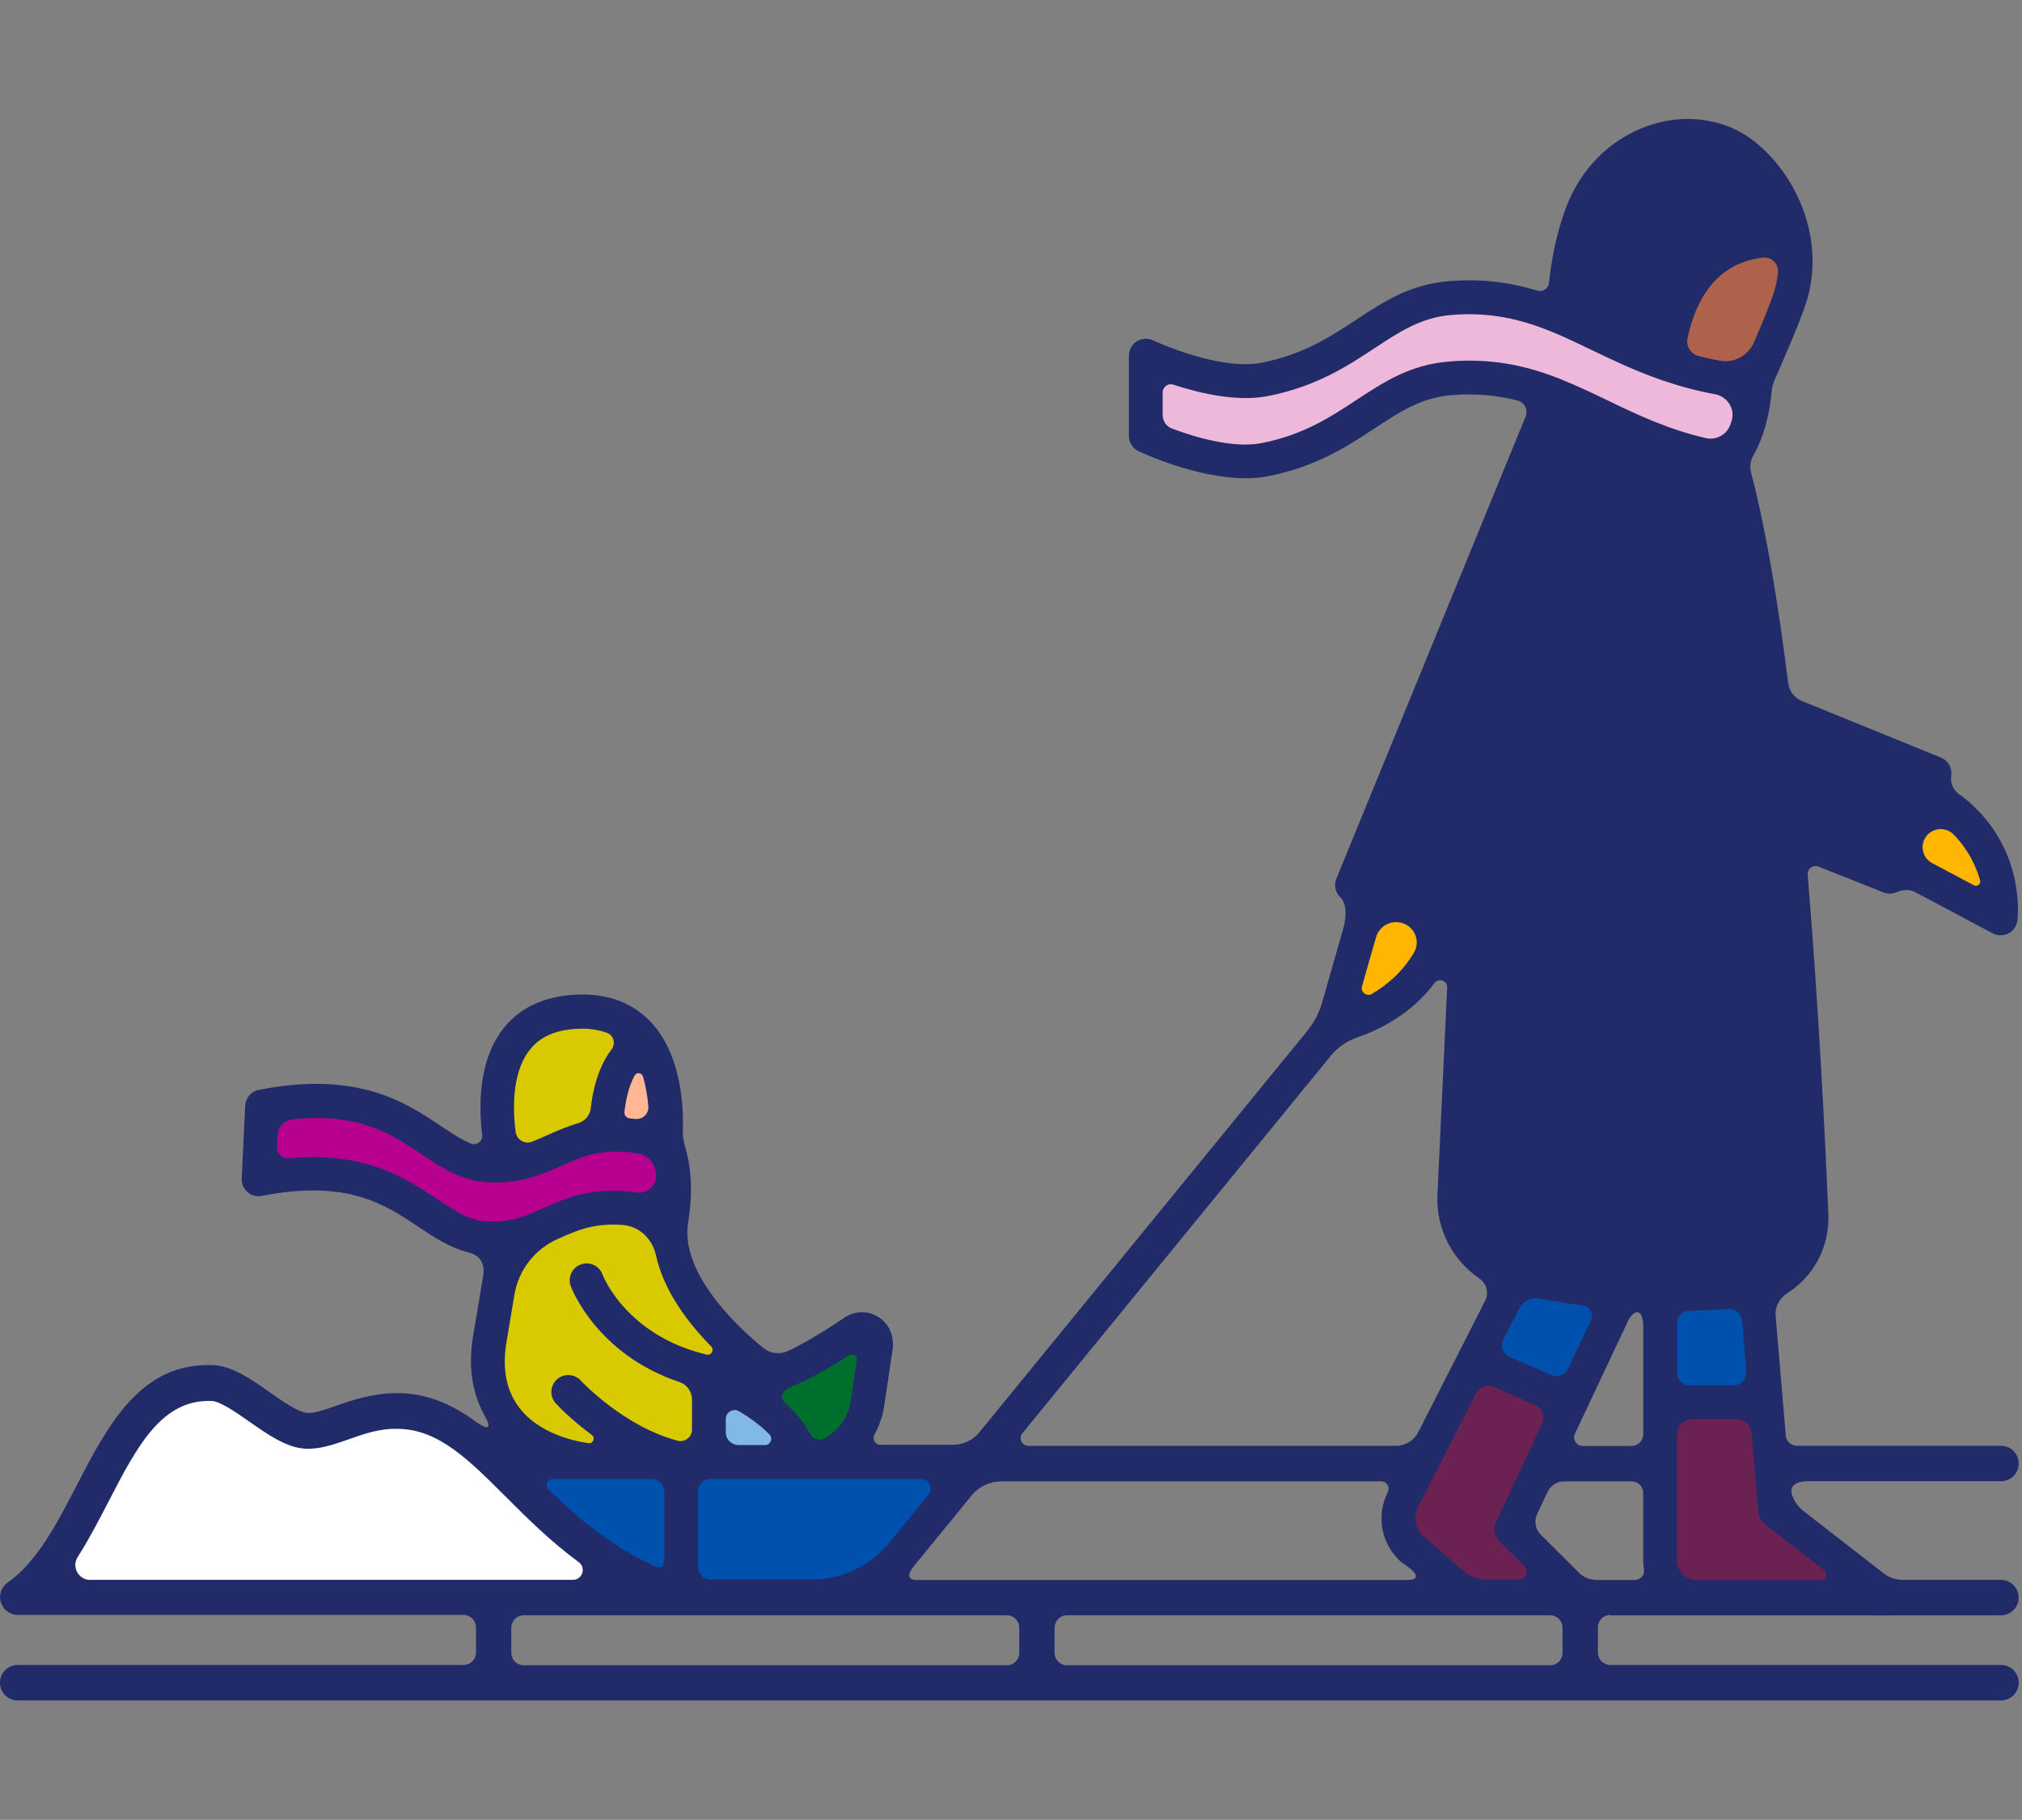
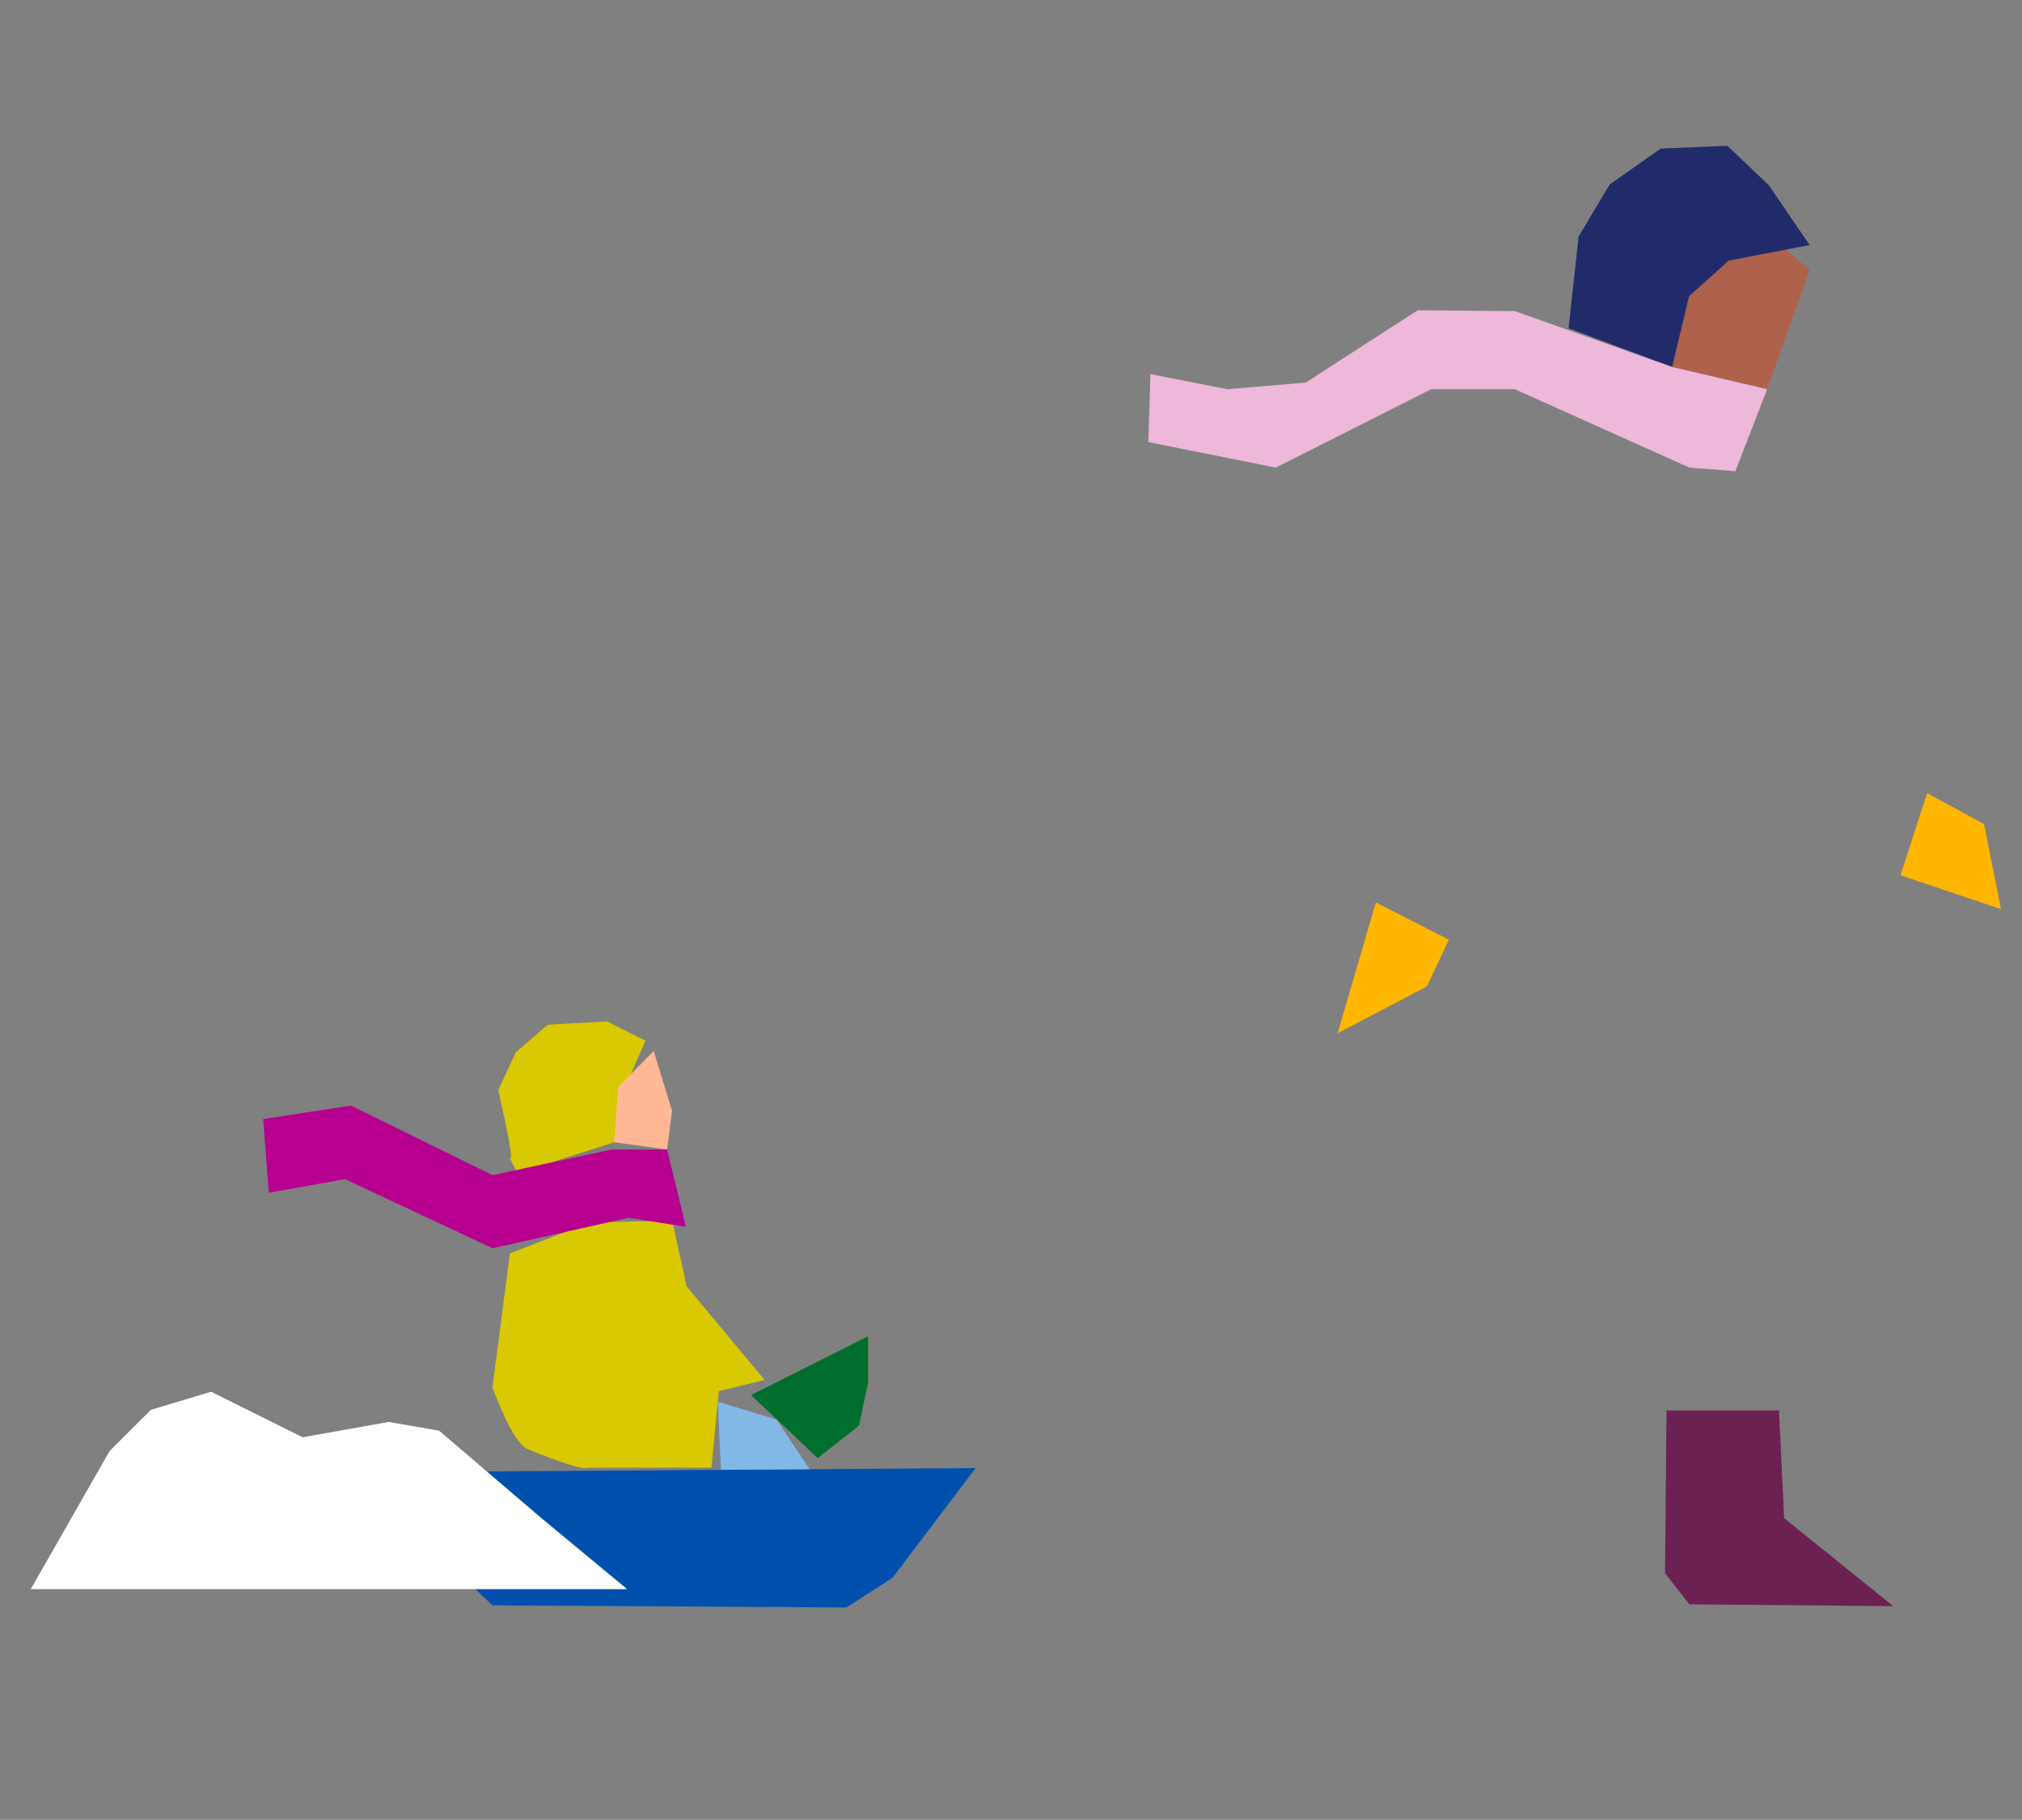
<svg xmlns="http://www.w3.org/2000/svg" version="1.1" viewBox="0 0 301.14 271">
  <rect x="0" y="0" width="301.14" height="271" fill="#808080" stroke="none" />
  <defs>
    <style> .st0 { fill: #006e2d; } .st1 { fill: #6c2153; } .st2 { fill: #d9c900; } .st3 { fill: #ffb600; } .st4 { fill: #fff; } .st5 { fill: #ae614b; } .st6 { fill: #b70090; } .st7 { fill: #edb8da; } .st8 { fill: #ffb795; } .st9 { fill: #82b8e6; } .st10 { fill: #0051ad; } .st11 { display: none; } .st12 { fill: #212b69; } </style>
  </defs>
  <g id="Fond" class="st11">
    <rect class="st9" width="301.14" height="271" />
  </g>
  <g id="Calque_5">
    <g>
      <g>
-         <polygon class="st12" points="232 60.18 247.94 67.26 258.45 70.17 266.34 107.32 288.79 116.5 281.96 129.27 268.12 126.48 270.48 181.1 265.18 192.11 238.16 193.32 220.9 188.5 217.57 180.79 218.84 139.94 202.06 132.04 232 60.18" />
        <polygon class="st5" points="249.03 54.65 263.18 57.96 269.51 40.18 265.92 37.16 257.48 38.81 251.56 44.09 249.03 54.65" />
        <path class="st2" d="M91.46,170.1l1.27-7.35,3.4-7.77-5.7-2.87-8.87.49-4.75,4.12-2.61,5.62c2.85,12.35,1.66,9.98,1.66,9.98l1.19,2.38,14.41-4.59Z" />
        <path class="st2" d="M100.09,181.74l-12.27.32-11.88,4.59-2.6,19.95s2.91,8.24,5.29,9.22c8.59,3.51,8.87,2.74,8.87,2.74h18.45l1.11-11.4,6.81-1.66-11.59-13.93-2.18-9.82Z" />
        <g>
-           <polygon class="st10" points="220.9 204.25 235.52 210.25 242.26 194.15 226.26 192.11 220.9 204.25" />
-           <polygon class="st10" points="247.94 194.15 248.19 210.03 264.95 210.03 262.33 194.15 247.94 194.15" />
-         </g>
+           </g>
        <polygon class="st12" points="249.03 54.65 251.56 44.09 257.48 38.81 269.51 36.49 263.45 27.59 257.26 21.71 247.34 22.13 239.74 27.46 235.1 35.22 233.61 48.89 249.03 54.65" />
        <polygon class="st10" points="126.05 239.38 73.35 239.06 66.64 232.69 65.89 219.16 145.3 218.62 132.93 234.96 126.05 239.38" />
        <polygon class="st6" points="99.35 171.18 91.08 171.18 73.35 175 52.27 164.64 39.2 166.64 40.03 177.62 51.38 175.59 73.35 185.88 93.61 181.35 102.15 182.69 99.35 171.18" />
        <polygon class="st0" points="129.28 198.99 111.86 207.75 121.79 217.13 127.92 212.3 129.28 205.95 129.28 198.99" />
        <polygon class="st9" points="106.9 208.73 107.37 218.88 120.57 218.79 115.66 211.4 106.9 208.73" />
        <polygon class="st8" points="97.35 156.51 100.09 165.41 99.35 171.18 91.46 170.1 92.07 161.89 97.35 156.51" />
        <g>
-           <polygon class="st1" points="220.9 204.25 235.52 210.25 227.08 229 236.58 239.18 219.47 239.18 207.49 229 220.9 204.25" />
          <polygon class="st1" points="248.19 210.03 264.95 210.03 265.71 226.07 281.96 239.18 251.6 238.91 247.98 234.3 248.19 210.03" />
        </g>
        <g>
          <polygon class="st3" points="204.91 134.39 215.78 139.94 212.51 146.9 199.21 153.87 204.91 134.39" />
          <polygon class="st3" points="287.01 118.12 283.04 130.34 298.01 135.38 295.48 122.71 287.01 118.12" />
        </g>
        <polygon class="st7" points="263.18 57.96 249.03 54.65 225.61 46.33 211.15 46.2 194.46 56.97 182.81 57.96 171.34 55.71 171.02 65.83 190.02 69.63 213.14 57.96 225.61 57.96 251.6 69.63 258.45 70.17 263.18 57.96" />
        <polygon class="st4" points="4.58 236.65 93.4 236.65 80.58 226.03 65.4 213.05 57.89 211.75 45.07 214.03 31.44 207.25 22.46 209.95 16.33 216.07 4.58 236.65" />
      </g>
-       <path class="st12" d="M239.83,240.55h38.16l3.25.03h.02c.07,0,.13-.03.2-.03h16.54c1.46,0,2.64-1.18,2.64-2.64s-1.18-2.64-2.64-2.64h-14.58c-1.06,0-2.1-.35-2.93-1.01l-11.9-9.25c-.82-.64-1.41-1.51-1.73-2.48-.15-.57-.23-1.91,2.28-1.95h28.87c1.46,0,2.64-1.18,2.64-2.64s-1.18-2.64-2.64-2.64h-30.4c-.86,0-1.58-.66-1.65-1.52l-1.51-17.83c-.12-1.37.59-2.65,1.76-3.39,3.87-2.47,6.29-6.84,6.09-11.73-.48-11.51-1.43-30.65-3.08-50.59-.07-.87.79-1.51,1.6-1.19l9.71,3.85c.3.12.62.18.93.18.33,0,.65-.07.95-.2.93-.4,1.95-.49,2.84-.02l11.53,6.13c.37.2.78.29,1.18.29s.79-.09,1.16-.28c.73-.38,1.23-1.1,1.34-1.92.06-.49,1.29-11.22-8.39-18.62h0s-.01,0-.02,0c-.1-.08-.22-.15-.33-.23-.49-.38-1.3-1.23-1.13-2.66,0,0,0,0,0,0,.08-.46.03-.93-.14-1.37-.26-.63-.75-1.12-1.38-1.38l-20.7-8.43c-1.12-.45-1.9-1.48-2.05-2.68-1.5-11.95-3.32-22.91-5.51-31.25-.23-.86-.16-1.78.28-2.56,1.96-3.42,2.56-7.33,2.74-9.44.06-.65.21-1.29.47-1.89,1.22-2.76,3.9-8.92,4.72-11.55,1-3.18,1.13-6.33.69-9.3-.01-.21-.04-.42-.1-.61-1.38-7.71-6.75-14.04-11.85-16.14-4.25-1.74-9.05-1.67-13.51.23-4.94,2.1-8.79,6.11-10.85,11.3-1.62,4.08-2.36,8.37-2.7,11.62-.09.85-.92,1.41-1.74,1.16-3.84-1.17-8.04-1.82-13.14-1.41-5.79.46-9.69,3.02-13.82,5.74-3.88,2.55-7.89,5.19-14.12,6.41-6.37,1.24-16.05-3.29-16.15-3.33-.78-.37-1.7-.31-2.43.15-.73.46-1.17,1.27-1.17,2.13v11.95c0,.97.56,1.86,1.44,2.27.4.19,8.57,4.03,15.95,4.03,1.13,0,2.25-.09,3.32-.3,7.2-1.41,11.84-4.46,15.92-7.15,3.73-2.45,6.94-4.57,11.45-4.93,3.69-.29,6.86.06,9.79.8,1.05.27,1.62,1.41,1.21,2.41l-28.18,68.8c-.26.62-.25,1.33.02,1.95.14.34.37.62.63.86,1.3,1.37.44,4.4.44,4.4l-3.21,11.22c-.45,1.56-1.21,3.02-2.24,4.28l-48.81,59.73c-.97,1.19-2.42,1.87-3.95,1.87h-10.76c-.81,0-1.29-.86-.9-1.57.71-1.27,1.2-2.68,1.43-4.19l1.26-8.41c.26-1.76-.37-3.6-1.8-4.65-1.63-1.2-3.73-1.23-5.37-.12-3.51,2.37-6.28,3.95-8.36,4.95-1.22.58-2.66.42-3.71-.43-5.01-4.05-12.37-11.71-11.21-18.73.89-5.36.18-9.18-.47-11.3-.25-.82-.35-1.66-.32-2.51.11-3.65-.28-11.16-4.69-15.92-2.75-2.96-6.52-4.37-11.17-4.16-4.91.22-8.65,2.03-11.12,5.37-3.49,4.73-3.41,11.37-2.91,15.51.12.96-.86,1.65-1.75,1.27-1.44-.61-2.85-1.56-4.47-2.64-5.19-3.47-12.31-8.23-27.08-5.32-1.12.22-1.93,1.2-1.99,2.34l-.52,10.85c-.04.77.28,1.52.87,2.03.59.51,1.37.71,2.13.56,12.7-2.5,18.32,1.26,23.27,4.57,2.39,1.6,4.68,3.12,7.44,3.82,0,0,0,0,0,.01,2.37.54,2.39,2.46,2.29,3.25l-1.53,9.19c-.79,4.56-.14,8.66,1.8,12.04h-.02s1.69,2.77-1.13.93c0,0,0,0-.01,0-3.43-2.56-7.13-4.34-11.59-4.44-3.84-.05-6.96,1.01-9.47,1.89-1.74.61-3.23,1.14-4.36,1.05-1.26-.09-3.61-1.74-5.5-3.06-2.75-1.93-5.6-3.92-8.42-4.05-10.79-.45-15.67,8.86-20.32,17.87-2.92,5.64-5.93,11.47-10.32,14.52-.06.04-.1.09-.16.13-.08.06-.15.12-.22.19-.07.07-.12.14-.18.22-.05.06-.1.12-.14.18-.05.08-.09.16-.13.25-.04.07-.08.13-.1.21-.04.09-.06.18-.08.27-.02.07-.05.14-.06.22-.02.12-.03.24-.04.36,0,.05-.01.09-.01.14,0,0,0,0,0,.01,0,.16.02.33.05.49,0,.01,0,.02,0,.03.03.13.07.25.12.37.01.04.02.08.04.12.02.05.06.11.09.16.05.1.1.21.17.3,0,0,0,.01,0,.02.02.03.04.04.06.07.1.13.2.25.32.36.05.05.11.09.17.14.1.08.2.15.31.21.06.04.12.07.18.1.12.06.25.1.39.14.05.02.1.04.16.05.19.04.38.07.58.07h66.4c1.02,0,1.85.83,1.85,1.85v3.75c0,1.02-.83,1.85-1.85,1.85H2.64c-1.46,0-2.64,1.18-2.64,2.64s1.18,2.64,2.64,2.64h295.37c1.46,0,2.64-1.18,2.64-2.64s-1.18-2.64-2.64-2.64h-58.18c-1.02,0-1.85-.83-1.85-1.85v-3.75c0-1.02.83-1.85,1.85-1.85ZM286.56,125.09h0c.77-1.78,3.1-2.18,4.44-.78,2.16,2.25,3.31,4.69,3.9,6.79.15.54-.43,1-.93.73l-6.2-3.29c-1.24-.66-1.77-2.16-1.21-3.45ZM271.59,233.74c.55.43.44,1.2-.05,1.54h-18.9c-1.59-.02-2.89-1.34-2.89-2.92v-18.75c0-1.26,1.02-2.28,2.28-2.28h6.56c1.18,0,2.17.91,2.27,2.09l1,11.74c.06.7.41,1.34.96,1.78l8.77,6.81ZM249.76,204.37v-7.34c0-1,.8-1.82,1.8-1.84,2.17-.04,4.13-.14,5.82-.27,1.06-.08,1.98.7,2.07,1.76l.64,7.54c.09,1.12-.79,2.08-1.91,2.08h-6.5c-1.06,0-1.91-.86-1.91-1.91ZM284.76,116.54l-4.67,10.81-11.55-4.58c-.41-4.49-.86-8.97-1.35-13.37l17.56,7.15ZM264.8,40.64c-.11.95-.3,1.92-.61,2.9-.49,1.56-1.78,4.69-2.95,7.41-.85,1.98-2.95,3.16-5.07,2.77-1.1-.2-2.16-.43-3.18-.69-1.17-.3-1.91-1.44-1.67-2.62.59-2.88,1.9-6.73,4.82-9.31,1.73-1.52,3.88-2.44,6.43-2.74,1.29-.15,2.37.99,2.22,2.29ZM238.06,32.38c1.56-3.93,4.45-6.96,8.13-8.52,3.21-1.37,6.63-1.44,9.62-.21,2.68,1.1,6.29,4.75,8.04,9.57-4.38.12-8.1,1.49-11.07,4.12-4.45,3.94-6.06,9.72-6.64,13.41-2.38-.97-4.61-2.04-6.8-3.1-1.3-.63-2.58-1.23-3.88-1.82.11-2.68.57-8.35,2.59-13.45ZM215.81,53.84c-5.79.46-9.69,3.03-13.82,5.74-3.88,2.55-7.89,5.19-14.12,6.41-4.24.82-9.96-.91-13.33-2.17-.83-.31-1.38-1.12-1.38-2.01v-3.37c0-.83.8-1.42,1.59-1.16,3.96,1.3,9.49,2.6,14.08,1.7,7.2-1.41,11.84-4.46,15.92-7.15,3.72-2.45,6.94-4.57,11.45-4.93,8.59-.69,14.32,2.08,20.95,5.27,3.07,1.48,6.37,3.05,10.15,4.37.11.05.23.08.35.12,2.37.81,4.94,1.53,7.78,2.05,1.84.34,3.03,2.19,2.46,3.97-.06.19-.13.39-.2.59-.54,1.5-2.14,2.33-3.69,1.96-5.73-1.34-10.25-3.52-14.65-5.64-2.33-1.12-4.63-2.21-7.01-3.16-.03-.01-.05-.03-.08-.04-.03-.01-.06-.02-.09-.03-4.71-1.84-9.8-3.06-16.35-2.53ZM232.67,62.04c1.48.65,2.96,1.36,4.49,2.1,5.09,2.45,10.83,5.19,18.47,6.55,7.7,27.98,10.84,91.35,11.63,110.38.18,4.28-2.9,7.94-7.16,8.51-6,.8-19.84,1.31-33.69-1.91-4.44-1.03-7.5-5.02-7.29-9.5l1.84-39.16,20.44-53.27c.5-1.3-.15-2.76-1.45-3.25-1.3-.5-2.76.15-3.25,1.45l-19.68,51.28-12.35-4.8,28-68.38ZM223.3,229.51l3.68,3.66c.76.75.22,2.04-.84,2.04h-4.79c-1.23,0-2.41-.44-3.34-1.24l-5.96-5.12c-1.27-1.09-1.62-2.9-.87-4.38l8.61-16.92c.51-1.01,1.72-1.44,2.76-.99l6.03,2.63c1.11.48,1.6,1.78,1.08,2.87l-6.86,14.58c-.45.96-.25,2.11.5,2.86ZM224.83,202.07c-1-.43-1.42-1.62-.93-2.59l2.37-4.65c.56-1.09,1.77-1.67,2.97-1.44,2.17.41,4.33.74,6.45.99,1.08.13,1.71,1.26,1.25,2.24l-3.41,7.23c-.44.92-1.53,1.33-2.46.93l-6.24-2.71ZM234.56,213.5l7.71-16.37c.91-2.22,2.49-2.56,2.46.55v15.9c0,.97-.78,1.75-1.75,1.75h-7.26c-.94,0-1.56-.98-1.16-1.83ZM202.85,146.86l2.08-7.28c.5-1.76,2.42-2.71,4.13-2.05,1.71.66,2.47,2.71,1.54,4.3-1.71,2.92-4.07,4.88-6.28,6.18-.78.46-1.72-.27-1.47-1.14ZM152.27,213.43l45.93-56.21c1.02-1.25,2.37-2.19,3.9-2.72,3.15-1.07,8-3.38,11.54-8.1.63-.83,1.94-.38,1.89.66l-1.45,30.86c-.24,5.05,2.21,9.69,6.21,12.44,1.09.75,1.5,2.14.91,3.32l-9.97,19.58c-.64,1.26-1.94,2.05-3.35,2.05h-54.71c-.98,0-1.51-1.13-.9-1.89ZM144.69,222.71c1.09-1.34,2.73-2.11,4.45-2.11h56.57c.82,0,1.35.86.98,1.59-1.81,3.56-.95,7.89,2.07,10.49,0,0,4.23,2.6.73,2.6h-72.92c-2.02,0-.94-1.48-.24-2.33l8.37-10.24ZM118.46,206.25s0,0,0-.01c2.26-.97,4.92-2.44,8.02-4.43.53-.34,1.22.09,1.13.71l-.92,6.16c-.36,2.41-1.86,4.41-3.9,5.53-.8.44-1.8.05-2.21-.76-.76-1.51-1.89-2.85-3.16-4.06h.03s-.06-.05-.15-.11c-.16-.15-.32-.31-.49-.46-.51-.62-.79-1.66,1.64-2.57ZM137.18,220.23c1.21,0,1.88,1.41,1.11,2.35l-5.87,7.18c-2.82,3.45-7.05,5.46-11.51,5.46h-15.06c-1.04,0-1.89-.85-1.89-1.89v-11.21c0-1.04.85-1.89,1.89-1.89h31.32ZM108.09,211.32c0-1.04,1.13-1.68,2.02-1.14,1.63.98,3.26,2.16,4.49,3.44.56.59.16,1.57-.65,1.57h-3.95c-1.05,0-1.91-.85-1.91-1.91v-1.96ZM105.92,200.51c.51.52.01,1.38-.69,1.21-11.82-2.83-15.34-11.49-15.51-11.95-.49-1.3-1.94-1.95-3.23-1.47-1.3.49-1.97,1.94-1.48,3.24.19.52,3.96,10.17,16.21,14.28,1.11.37,1.84,1.44,1.84,2.61v4.44c0,1.12-1.06,1.96-2.15,1.67-8.03-2.12-14.29-8.82-14.41-8.95-.94-1.03-2.53-1.1-3.56-.17-1.03.94-1.1,2.53-.17,3.56.18.2,2.17,2.35,5.38,4.71.56.41.18,1.32-.5,1.22-4.25-.62-7.86-2.35-10-4.89-2.18-2.59-2.93-6.02-2.21-10.19l1.17-7.01c.61-3.68,3.04-6.8,6.45-8.32.02,0,.03-.01.05-.02,2.84-1.27,5.4-2.4,9.67-2.06,2.48.2,4.41,2.12,4.93,4.55,1.14,5.25,4.73,10,8.22,13.55ZM98.93,222.12v9.21c0,1.8,0,2.79-2.33,1.45-6.11-2.89-10.8-6.99-14.93-11-.58-.56-.19-1.54.62-1.54h14.75c1.04,0,1.89.85,1.89,1.89ZM94.53,160.14c.29-.51,1.05-.39,1.22.16.45,1.5.69,3.05.81,4.45.09,1.11-.86,2-1.96,1.88-.27-.03-.53-.06-.78-.08-.51-.04-.87-.46-.82-.97.17-1.59.6-3.79,1.54-5.45ZM78.76,156.52c1.54-2.09,3.93-3.17,7.28-3.32,1.68-.07,3.14.14,4.4.63,1,.39,1.28,1.62.63,2.46-2.13,2.77-2.84,6.51-3.09,8.75-.11,1.06-.87,1.93-1.89,2.23-1.68.49-3.14,1.14-4.54,1.76-.8.36-1.57.7-2.34,1-1.09.41-2.27-.33-2.42-1.49-.42-3.33-.56-8.62,1.96-12.01ZM65.06,178.53c-4.57-3.05-10.61-7.1-22.05-6.05-.97.09-1.8-.67-1.75-1.64l.08-1.77c.06-1.25,1.04-2.26,2.28-2.39,9.88-1.02,14.77,2.26,19.15,5.19,3.11,2.08,6.06,4.05,10.12,4.22,4.74.18,7.92-1.22,10.72-2.47,3.19-1.43,6.03-2.69,11.35-1.87,1.41.22,2.51,1.36,2.7,2.78.01.09.02.18.03.27.19,1.65-1.21,3.01-2.85,2.78-6.59-.92-10.39.77-13.8,2.29-2.62,1.17-4.85,2.19-8.46,2.03-2.65-.11-4.8-1.55-7.53-3.38ZM13.46,235.28c-1.76,0-2.84-1.94-1.89-3.42,1.67-2.61,3.13-5.43,4.57-8.21,4.25-8.23,7.94-15.34,15.41-15.02,1.27.05,3.68,1.74,5.61,3.09,2.67,1.87,5.43,3.8,8.15,4,2.19.16,4.29-.57,6.49-1.34,2.33-.82,4.77-1.72,7.61-1.6,5.94.13,10.38,4.57,15.99,10.18,3.2,3.2,6.65,6.62,10.81,9.68,1.12.83.51,2.62-.88,2.62H13.46ZM151.8,246.14c0,1.02-.83,1.85-1.85,1.85h-71.95c-1.02,0-1.85-.83-1.85-1.85v-3.75c0-1.02.83-1.85,1.85-1.85h71.95c1.02,0,1.85.83,1.85,1.85v3.75ZM232.71,246.14c0,1.02-.83,1.85-1.85,1.85h-71.95c-1.02,0-1.85-.83-1.85-1.85v-3.75c0-1.02.83-1.85,1.85-1.85h71.95c1.02,0,1.85.83,1.85,1.85v3.75ZM235.12,234.16l-5.65-5.62c-.81-.81-1.03-2.04-.54-3.08l1.55-3.29c.45-.96,1.41-1.57,2.47-1.57h10.07c.94,0,1.7.76,1.7,1.7v10.05c0,.46.04.9.12,1.34.15.83-.51,1.59-1.36,1.59h-5.67c-1.01,0-1.98-.4-2.7-1.11Z" />
    </g>
  </g>
</svg>